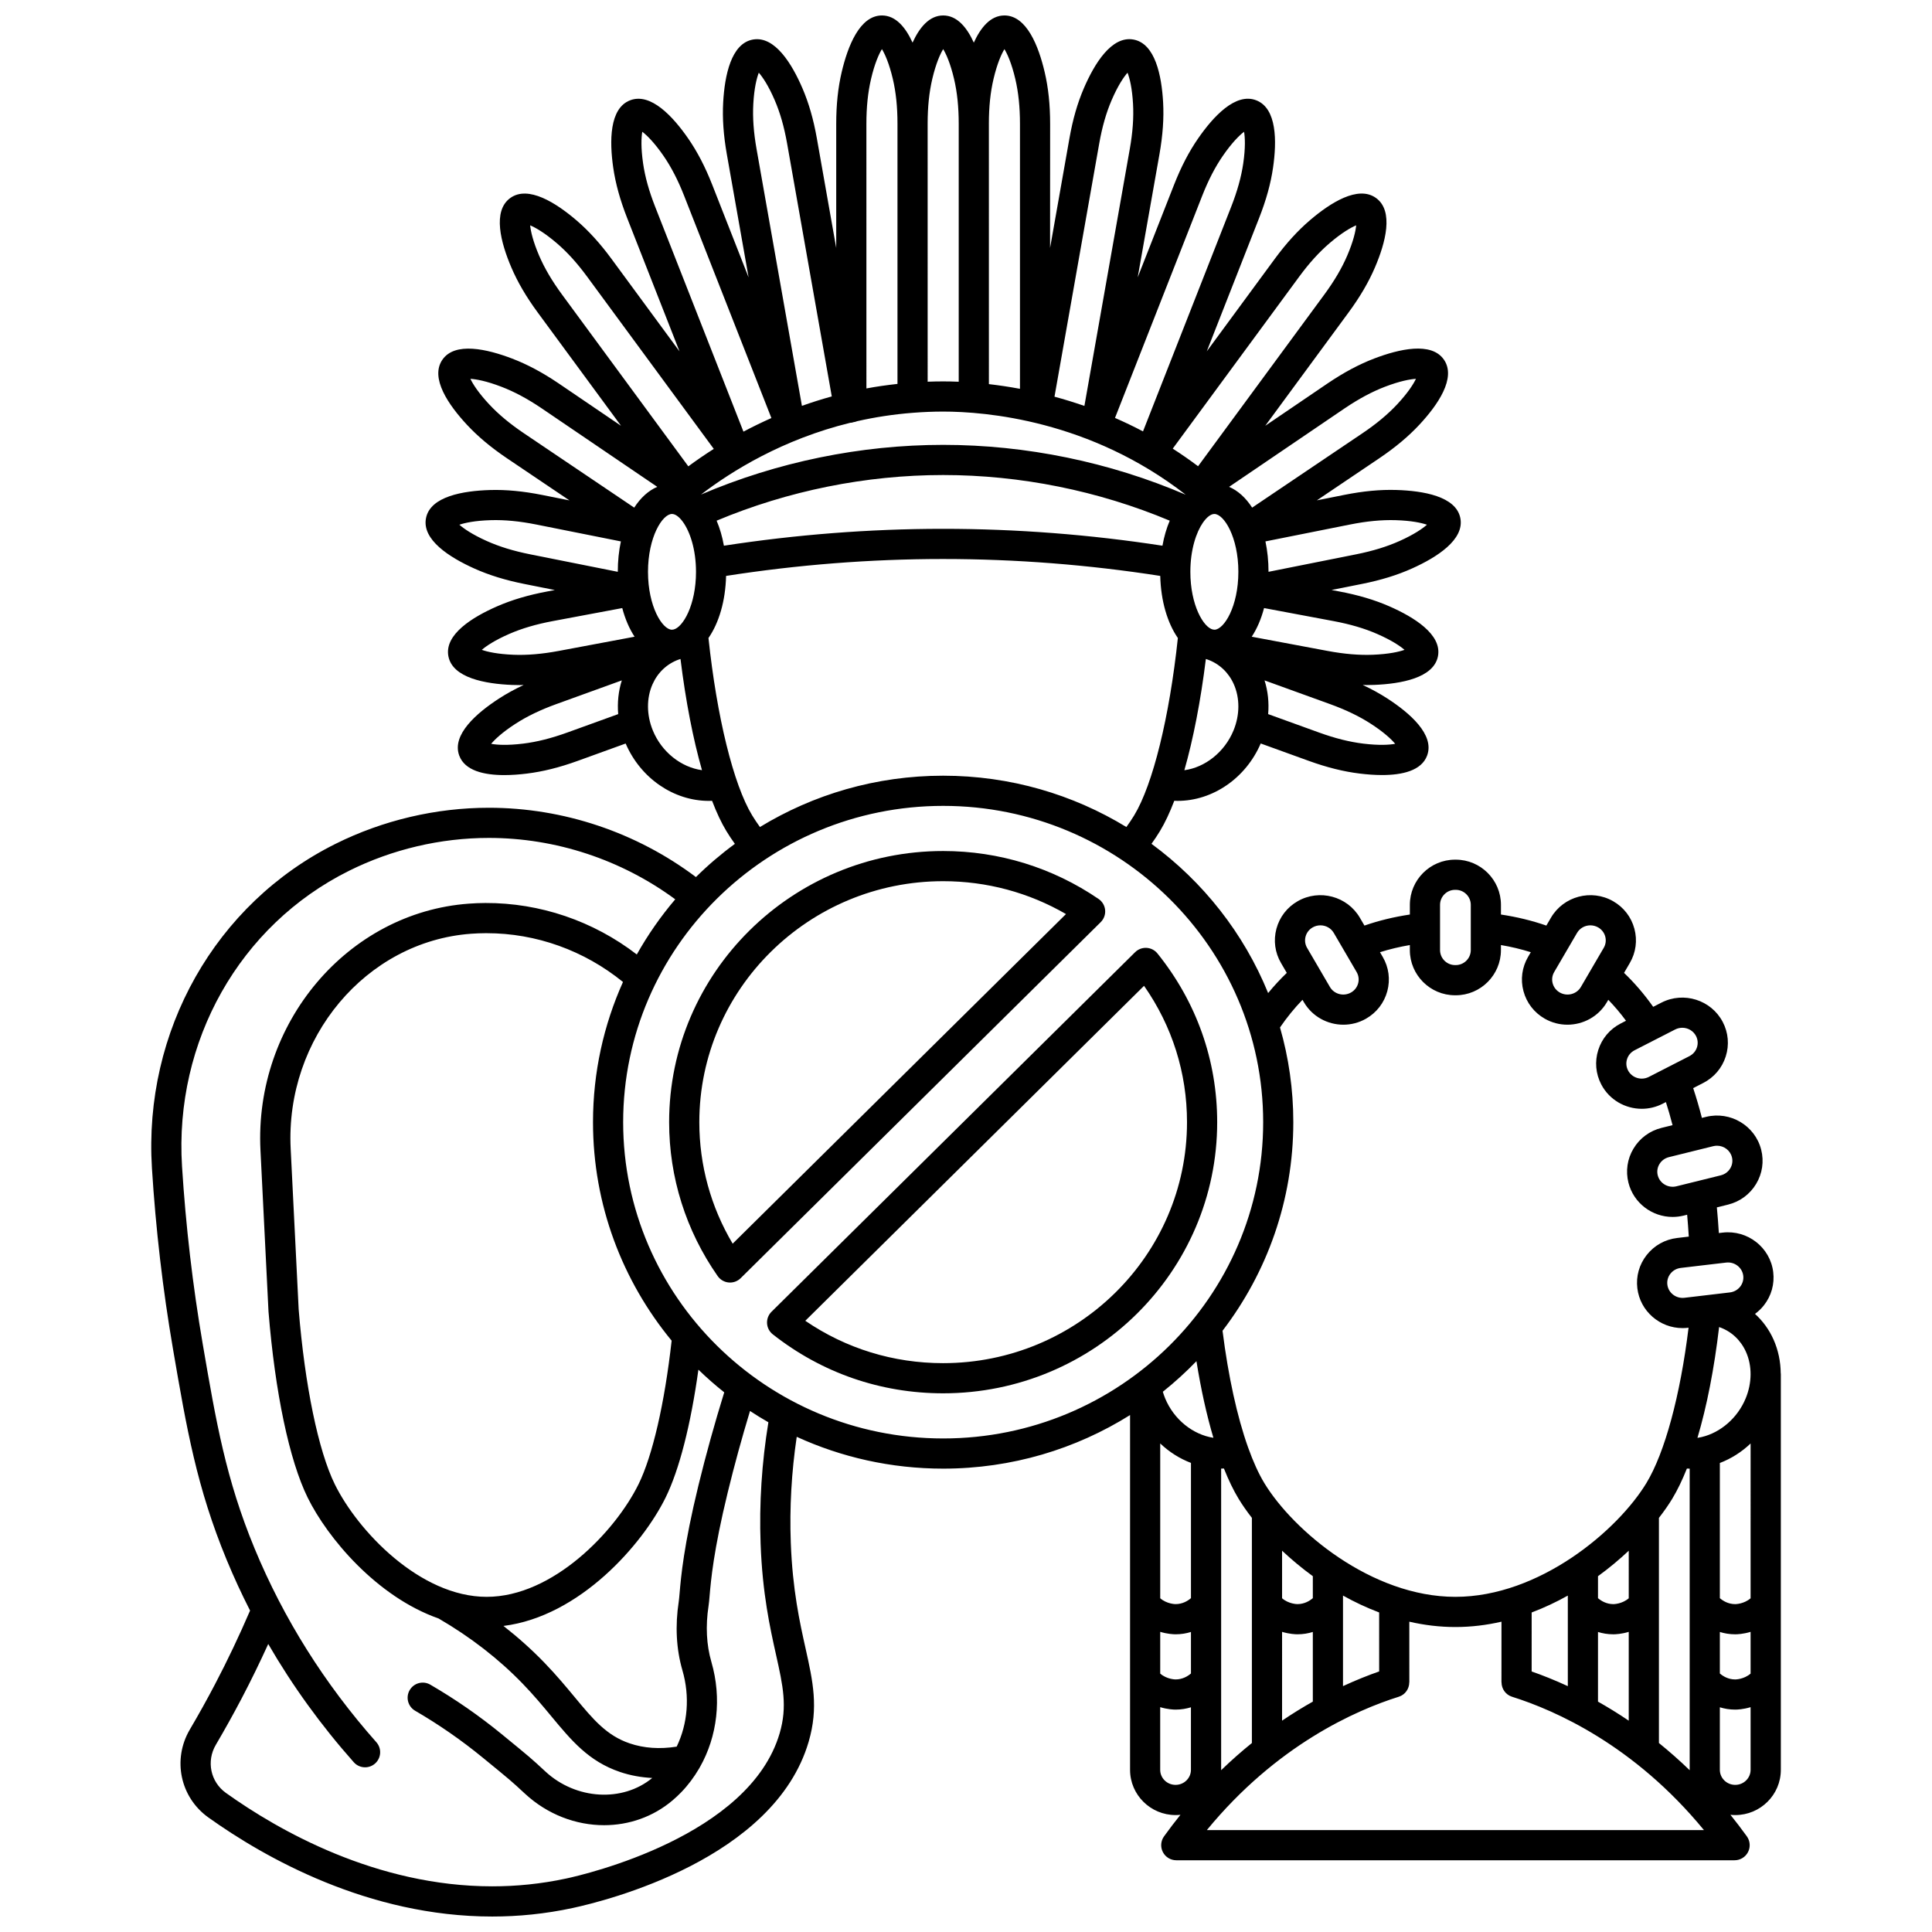
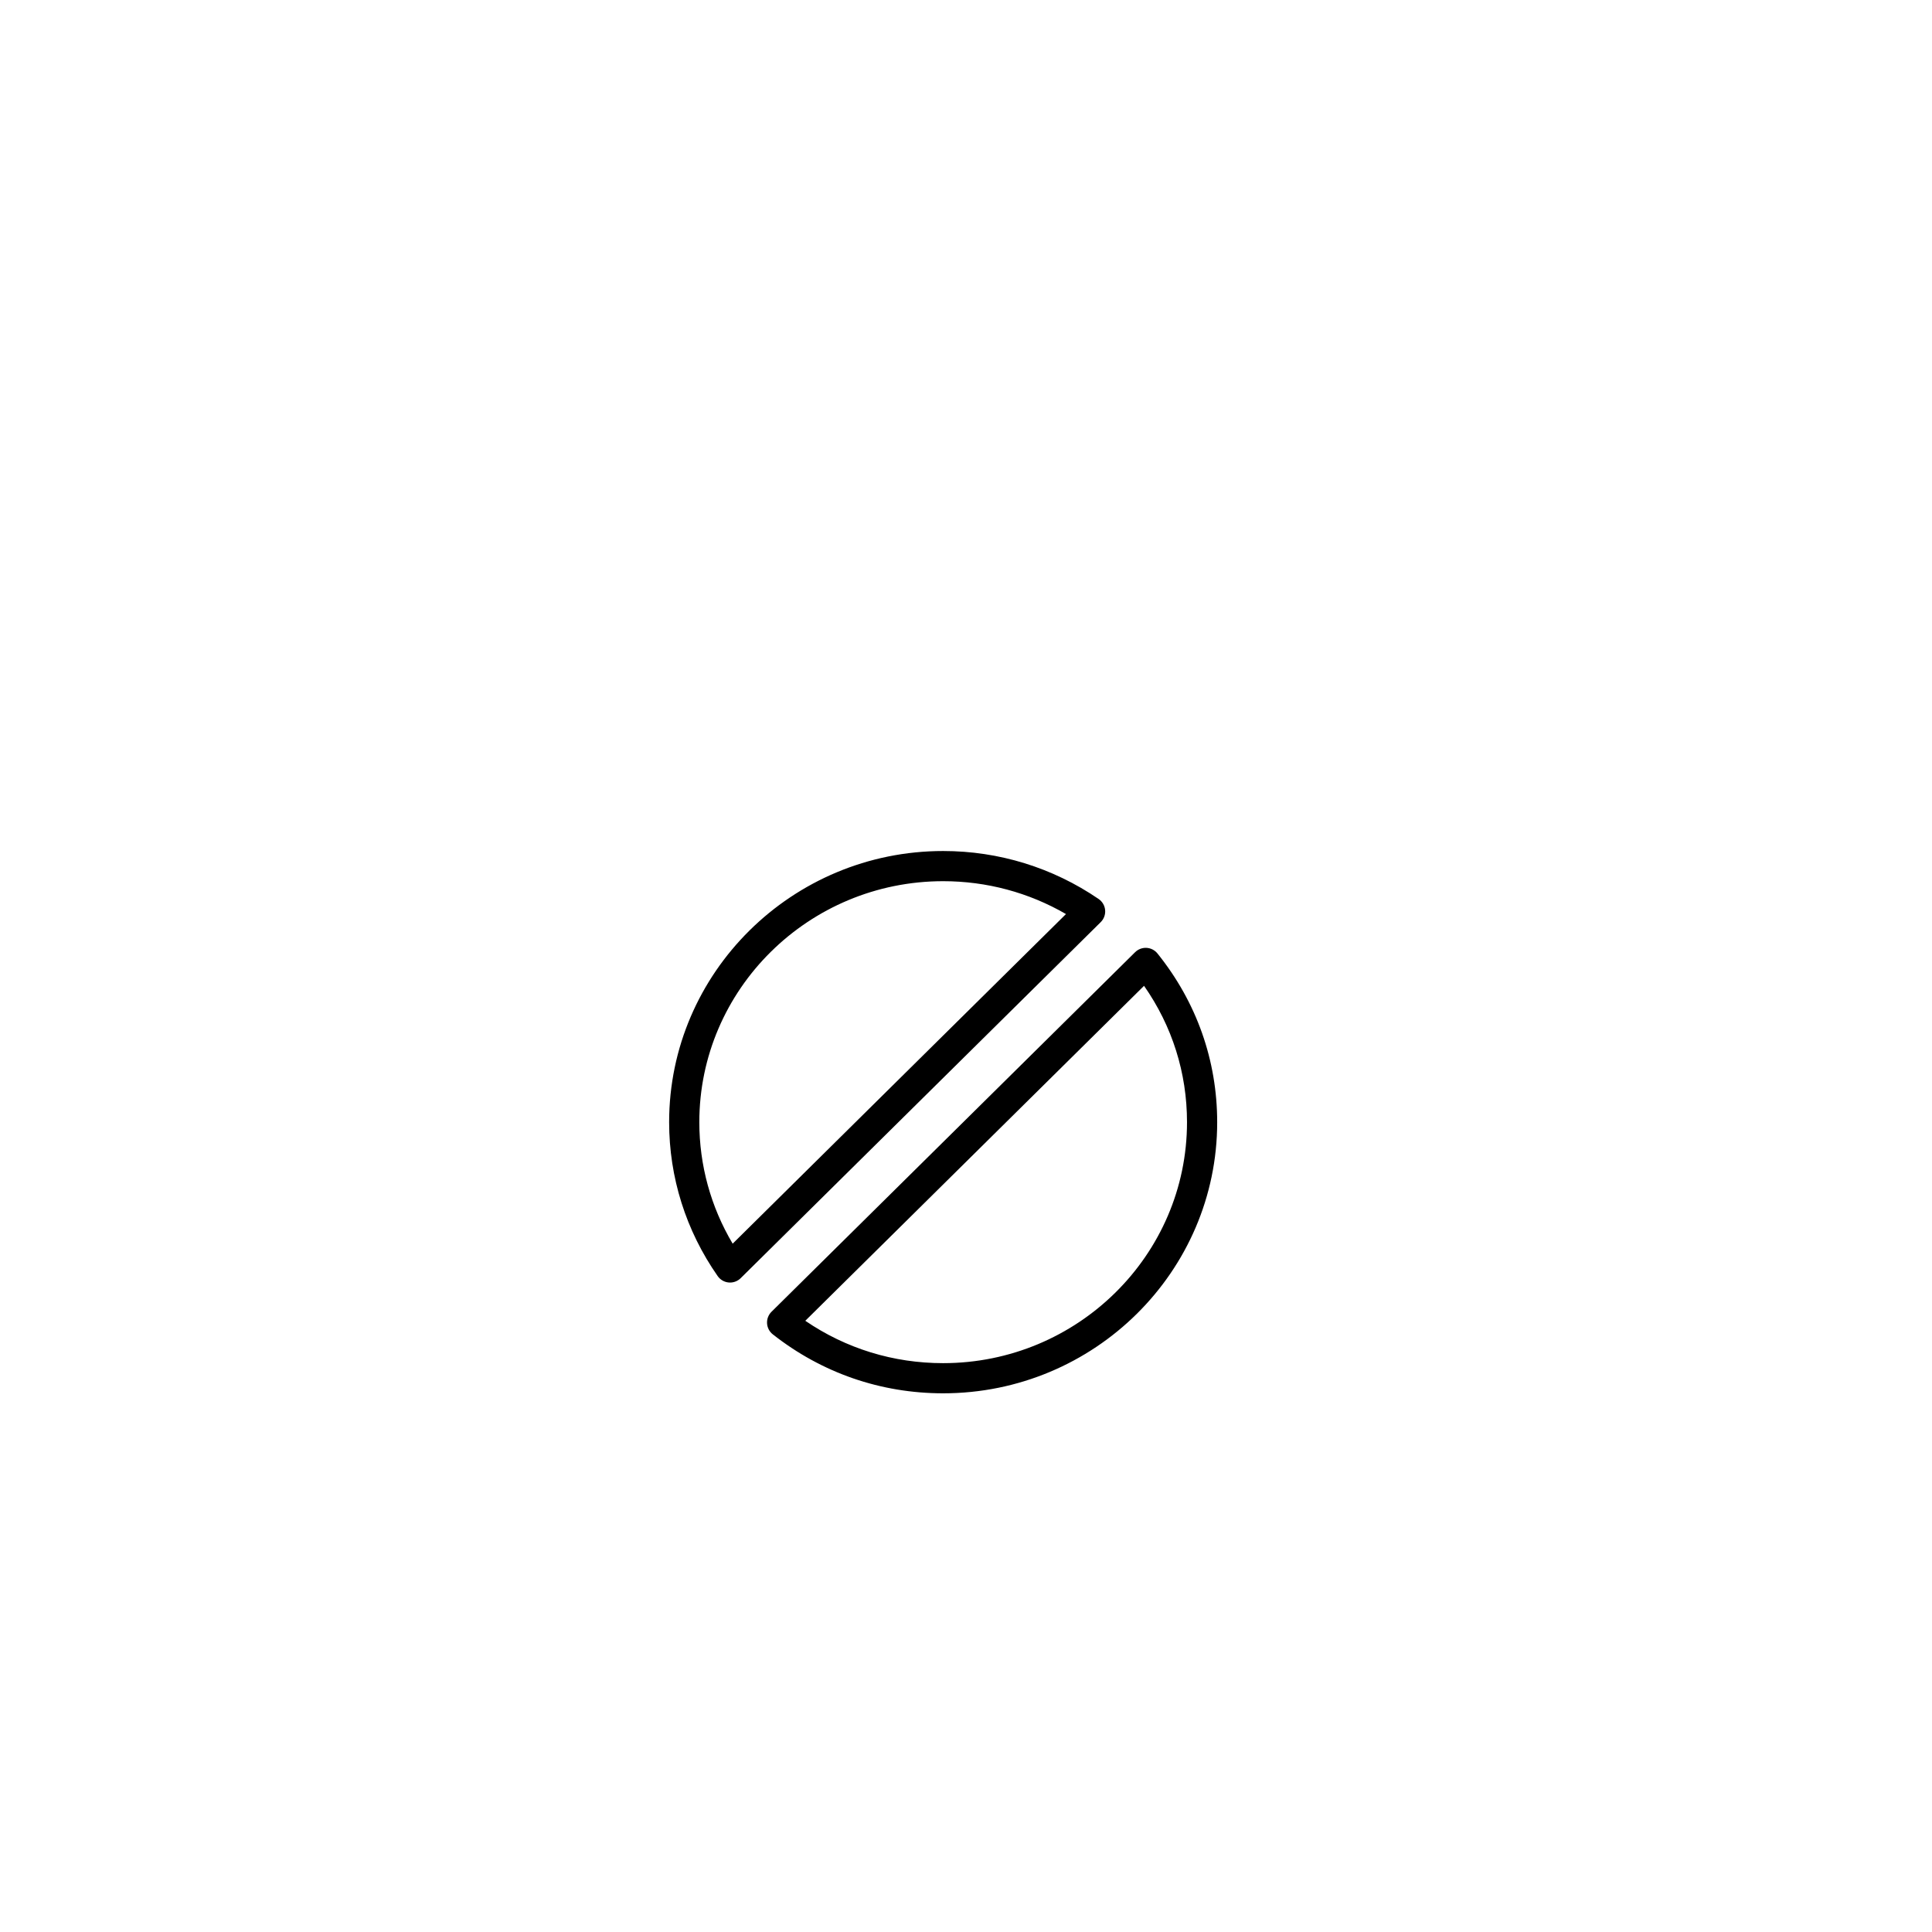
<svg xmlns="http://www.w3.org/2000/svg" width="800px" height="800px" version="1.1" viewBox="144 144 512 512">
  <defs>
    <clipPath id="a">
      <path d="m184 148.09h432v503.81h-432z" />
    </clipPath>
  </defs>
  <g clip-path="url(#a)">
-     <path d="m615.91 507.97c-0.023-3.113-0.656-6.168-1.898-8.961-1.18-2.648-2.859-4.945-4.918-6.812 0.875-0.641 1.672-1.398 2.359-2.273 1.973-2.512 2.852-5.637 2.469-8.801-0.793-6.555-6.809-11.246-13.414-10.469l-0.996 0.117c-0.145-2.328-0.316-4.59-0.527-6.801l2.961-0.734c3.148-0.777 5.793-2.731 7.453-5.496 1.645-2.742 2.117-5.953 1.336-9.047-1.617-6.398-8.18-10.305-14.629-8.707l-1.086 0.27c-0.695-2.727-1.469-5.363-2.309-7.891l2.656-1.363c2.879-1.477 5.004-3.977 5.977-7.047 0.969-3.051 0.684-6.293-0.801-9.129-3.062-5.844-10.352-8.141-16.246-5.121l-2.184 1.117c-2.344-3.316-4.926-6.324-7.723-9l1.523-2.609c1.617-2.769 2.051-5.996 1.219-9.086-0.832-3.109-2.84-5.703-5.648-7.305-5.75-3.285-13.137-1.32-16.465 4.379l-1.219 2.086c-3.789-1.316-7.812-2.297-12.031-2.926v-2.562c0-6.606-5.375-11.98-11.98-11.98h-0.18c-6.606 0-11.98 5.375-11.98 11.98v2.562c-4.219 0.629-8.246 1.609-12.035 2.926l-1.219-2.086c-3.328-5.699-10.711-7.664-16.461-4.379-2.809 1.602-4.812 4.199-5.648 7.309-0.828 3.094-0.395 6.32 1.223 9.086l1.523 2.609c-1.73 1.656-3.379 3.441-4.941 5.344-6.453-15.84-17.242-29.508-30.914-39.547 0.824-1.145 1.578-2.277 2.254-3.394 1.316-2.172 2.586-4.871 3.785-8.012 0.297 0.012 0.594 0.023 0.891 0.023 9.27 0 18.047-5.988 22.016-15.211l12.691 4.594c4.844 1.754 9.262 2.856 13.512 3.375 1.91 0.234 3.949 0.395 5.949 0.395 5.379 0 10.465-1.156 11.949-5.168 2.043-5.519-4.602-11.27-10.539-15.117-2.004-1.297-4.172-2.488-6.531-3.59 0.34 0.008 0.691 0.027 1.027 0.027 0.684 0 1.359-0.016 2.027-0.039 7.094-0.285 15.781-1.836 16.887-7.606 1.105-5.773-6.391-10.367-12.875-13.211-3.914-1.715-8.273-3.008-13.332-3.957l-2.004-0.375 8.062-1.609c5.055-1.008 9.406-2.352 13.305-4.109 6.477-2.914 13.945-7.602 12.766-13.379-1.172-5.738-9.848-7.195-16.926-7.41-4.281-0.133-8.812 0.297-13.855 1.305l-7.234 1.445 16.5-11.125c4.262-2.875 7.746-5.789 10.652-8.906 4.828-5.184 9.879-12.387 6.519-17.258-3.316-4.812-11.875-2.82-18.469-0.301-3.996 1.527-8.004 3.664-12.27 6.539l-16.609 11.285 22.07-30.016c3.035-4.129 5.324-8.035 6.996-11.941 2.781-6.492 5.086-14.957 0.273-18.418-4.754-3.418-12.129 1.316-17.48 5.887-3.246 2.773-6.293 6.121-9.324 10.238l-18.035 24.527 13.883-35.359c1.871-4.762 3.074-9.117 3.68-13.32 1.012-6.977 1.055-15.738-4.473-17.859-5.484-2.102-11.391 4.344-15.387 10.121-2.422 3.5-4.504 7.512-6.371 12.262l-9.637 24.547 5.766-32.629c0.887-5.031 1.207-9.539 0.969-13.777-0.395-7.031-2.086-15.621-7.914-16.629-5.789-0.996-10.316 6.473-13.094 12.922-1.68 3.902-2.93 8.242-3.816 13.262l-5.133 29.055 0.016-32.855c0-5.106-0.473-9.602-1.445-13.734-1.602-6.856-4.762-15.023-10.664-15.023-3.668 0-6.281 3.164-8.117 7.199-1.836-4.039-4.445-7.199-8.117-7.199-3.668 0-6.281 3.164-8.117 7.199-1.836-4.035-4.445-7.199-8.113-7.199-5.906 0-9.062 8.168-10.672 15.02-0.973 4.137-1.445 8.629-1.445 13.734v32.863l-5.133-29.055c-0.887-5.019-2.137-9.359-3.816-13.262-2.773-6.445-7.309-13.918-13.094-12.922-5.828 1.008-7.519 9.598-7.914 16.629-0.238 4.238 0.078 8.746 0.969 13.777l5.766 32.629-9.637-24.547c-1.867-4.75-3.949-8.762-6.371-12.262-3.996-5.777-9.91-12.223-15.387-10.121-5.527 2.121-5.484 10.883-4.477 17.859 0.609 4.203 1.812 8.559 3.68 13.32l13.883 35.359-18.035-24.527c-3.027-4.117-6.078-7.469-9.32-10.238-5.352-4.57-12.727-9.301-17.48-5.887-4.809 3.457-2.508 11.922 0.273 18.418 1.672 3.91 3.961 7.816 6.996 11.941l22.07 30.016-16.613-11.289c-4.25-2.867-8.262-5-12.258-6.527-6.594-2.519-15.152-4.512-18.469 0.301-3.359 4.871 1.691 12.074 6.519 17.258 2.902 3.117 6.387 6.031 10.652 8.906l16.5 11.125-7.234-1.445c-5.043-1.004-9.578-1.434-13.855-1.305-7.074 0.215-15.754 1.672-16.922 7.41-1.18 5.773 6.293 10.461 12.766 13.379 3.898 1.754 8.25 3.102 13.305 4.109l8.066 1.609-2.004 0.375c-5.059 0.949-9.418 2.242-13.332 3.957-6.484 2.84-13.98 7.438-12.875 13.211 1.105 5.769 9.793 7.316 16.891 7.606 0.668 0.027 1.344 0.039 2.027 0.039 0.336 0 0.688-0.02 1.027-0.027-2.359 1.105-4.531 2.293-6.531 3.59-5.938 3.848-12.582 9.598-10.539 15.117 1.484 4.012 6.574 5.168 11.949 5.168 2 0 4.039-0.16 5.949-0.395 4.25-0.52 8.672-1.621 13.512-3.375l12.691-4.594c3.969 9.215 12.734 15.203 22.059 15.203 0.281 0 0.562-0.012 0.844-0.023 1.199 3.141 2.469 5.844 3.789 8.016 0.676 1.117 1.43 2.25 2.254 3.394-3.656 2.684-7.106 5.625-10.32 8.801-15.789-11.863-35.133-18.367-54.875-18.367-14.031 0-28.086 3.309-40.648 9.566-31.824 15.855-50.918 49.602-48.641 85.973 1.008 16.078 2.879 32.172 5.566 47.828 3.664 21.344 6.309 36.766 14.246 55.969 1.883 4.555 3.953 9.027 6.191 13.422-2.844 6.609-5.961 13.18-9.301 19.543-2.113 4.031-4.356 8.059-6.66 11.973-4.676 7.949-2.559 17.977 4.93 23.32 14.867 10.613 42.348 26.242 75.191 26.242 6.906 0 14.047-0.691 21.359-2.266 8.844-1.902 53.418-12.973 62.516-44.062 2.66-9.09 1.121-16.004-0.828-24.754-1.535-6.887-3.441-15.461-3.91-27.984-0.348-9.301 0.191-18.719 1.574-28.062 11.816 5.406 24.965 8.43 38.816 8.43 18.195 0 35.184-5.211 49.52-14.199v94.027c0 6.606 5.414 11.98 12.07 11.98 0.434 0 0.863-0.023 1.285-0.07-1.469 1.824-2.922 3.723-4.352 5.711-0.875 1.219-1 2.824-0.312 4.16 0.684 1.336 2.059 2.176 3.559 2.176h147.96c1.5 0 2.875-0.84 3.559-2.176 0.684-1.336 0.562-2.941-0.312-4.16-1.43-1.988-2.887-3.883-4.352-5.711 0.422 0.047 0.852 0.07 1.285 0.07 6.656 0 12.07-5.375 12.07-11.98v-104.92c-0.004-0.051-0.016-0.094-0.016-0.141zm-66.004 63.355c3.336-1.262 6.543-2.773 9.582-4.477v24c-3.519-1.629-6.754-2.902-9.586-3.891zm25.727-3.762c-1.766 1.523-3.969 1.547-4.074 1.547-1.871 0-3.262-0.883-4.074-1.578v-5.824c2.957-2.152 5.688-4.438 8.148-6.75zm-8.148 8.93c1.215 0.375 2.57 0.617 4.074 0.617 0.543 0 2.129-0.062 4.074-0.648v23.535c-2.785-1.887-5.516-3.562-8.148-5.047zm16.148-30.242c1.375-1.766 2.559-3.469 3.523-5.059 1.371-2.262 2.668-4.961 3.887-8.008 0.246 0.008 0.492 0.02 0.738 0.02v79.824c0 0.031 0.004 0.066 0.004 0.098-2.719-2.625-5.445-5.019-8.152-7.207zm24.293 21.312c-1.766 1.523-3.969 1.547-4.074 1.547-1.871 0-3.262-0.883-4.074-1.578v-35.828c2.988-1.141 5.766-2.894 8.148-5.168zm-1.289-53.016c-2.156 5.254-6.684 9.09-11.629 10.273-0.027 0.004-0.055 0.012-0.082 0.02-0.359 0.082-0.723 0.156-1.086 0.211 2.473-8.309 4.445-18.305 5.738-29.363 0.055 0.02 0.117 0.035 0.172 0.055 3.102 1.105 5.57 3.422 6.953 6.523 1.648 3.688 1.621 8.164-0.066 12.281zm-6.859 61.945c1.215 0.375 2.57 0.617 4.074 0.617 0.543 0 2.129-0.062 4.074-0.648v11.062c-1.766 1.523-3.969 1.547-4.074 1.547-1.871 0-3.262-0.883-4.074-1.578zm1.668-97.895c2.234-0.266 4.269 1.301 4.535 3.488 0.125 1.039-0.164 2.066-0.816 2.894-0.672 0.855-1.645 1.398-2.742 1.527l-6.731 0.797c-0.055 0.004-0.109 0.012-0.164 0.02l-5.129 0.605c-2.238 0.262-4.269-1.301-4.535-3.488-0.125-1.039 0.164-2.066 0.816-2.898 0.672-0.855 1.645-1.398 2.742-1.527l6.793-0.805zm-3.422-30.848c0.336-0.082 0.672-0.121 1-0.121 1.828 0 3.492 1.211 3.953 3.027 0.258 1.016 0.102 2.07-0.441 2.973-0.559 0.926-1.449 1.582-2.516 1.848l-11.746 2.906c-2.188 0.543-4.41-0.762-4.953-2.906-0.258-1.016-0.102-2.07 0.441-2.973 0.559-0.926 1.449-1.582 2.516-1.848zm-8.199-31.379c1.48 0 2.906 0.789 3.629 2.168 0.488 0.934 0.582 1.996 0.266 2.996-0.324 1.02-1.035 1.852-2 2.348l-10.754 5.508c-2.008 1.027-4.484 0.262-5.516-1.715-0.488-0.934-0.582-1.996-0.266-2.996 0.324-1.02 1.035-1.852 2-2.348l10.754-5.508c0.605-0.305 1.25-0.453 1.887-0.453zm-24.359-27.145c0.699 0 1.406 0.176 2.055 0.543 0.941 0.539 1.613 1.402 1.887 2.434 0.273 1.016 0.129 2.074-0.402 2.984l-6.055 10.371c-1.125 1.926-3.633 2.582-5.594 1.465-0.941-0.539-1.609-1.402-1.887-2.43-0.273-1.016-0.129-2.074 0.402-2.984l6.055-10.371c0.754-1.293 2.129-2.012 3.539-2.012zm-39.84-5.426c0-2.195 1.789-3.984 3.984-3.984h0.18c2.195 0 3.984 1.789 3.984 3.984v11.973c0 2.195-1.789 3.984-3.984 3.984h-0.18c-2.195 0-3.984-1.789-3.984-3.984zm-35.637 8.402c0.277-1.031 0.945-1.895 1.887-2.434 0.648-0.371 1.355-0.543 2.051-0.543 1.414 0 2.785 0.723 3.539 2.012l6.055 10.371c0.531 0.91 0.676 1.973 0.402 2.984-0.277 1.031-0.945 1.895-1.887 2.43-1.961 1.117-4.469 0.461-5.594-1.465l-6.055-10.371c-0.527-0.91-0.668-1.969-0.398-2.984zm-0.816 16.758 0.367 0.629c2.234 3.828 6.297 5.969 10.469 5.969 2.039 0 4.106-0.512 5.996-1.59 2.809-1.602 4.812-4.199 5.648-7.305 0.828-3.094 0.395-6.32-1.223-9.086l-0.719-1.23c2.523-0.793 5.164-1.43 7.914-1.895v1.328c0 6.606 5.375 11.98 11.98 11.98h0.18c6.606 0 11.98-5.375 11.98-11.98v-1.328c2.75 0.461 5.391 1.098 7.914 1.895l-0.719 1.23c-1.617 2.769-2.051 5.996-1.223 9.086 0.832 3.109 2.84 5.703 5.648 7.305 1.891 1.078 3.953 1.59 5.996 1.59 4.172 0 8.234-2.144 10.469-5.969l0.367-0.629c1.656 1.711 3.227 3.559 4.695 5.551l-1.379 0.707c-2.879 1.477-5.004 3.977-5.977 7.047-0.969 3.051-0.684 6.293 0.801 9.129 2.144 4.098 6.371 6.449 10.734 6.449 1.859 0 3.75-0.43 5.512-1.332l0.879-0.449c0.629 1.977 1.223 4.008 1.762 6.117l-2.898 0.715c-3.148 0.777-5.793 2.731-7.453 5.496-1.645 2.738-2.117 5.953-1.336 9.047 1.375 5.43 6.309 9.066 11.711 9.066 0.961 0 1.941-0.117 2.914-0.355l0.93-0.23c0.168 1.891 0.316 3.812 0.434 5.797l-3.074 0.363c-3.223 0.379-6.094 1.988-8.09 4.527-1.973 2.512-2.852 5.637-2.469 8.801 0.734 6.074 5.957 10.555 11.977 10.555 0.477 0 0.957-0.027 1.438-0.086l0.16-0.02c-2.195 17.941-6.285 33.117-11.184 41.188-7.594 12.516-28.316 30.137-50.617 30.137-22.301 0-43.027-17.625-50.621-30.137-1.52-2.504-2.957-5.676-4.285-9.391-0.012-0.035-0.027-0.07-0.039-0.105-2.883-8.09-5.231-18.77-6.758-30.879 11.766-15.391 18.758-34.543 18.758-55.281 0-8.699-1.23-17.121-3.527-25.102 1.832-2.672 3.82-5.117 5.957-7.324zm20.32 177.99c-2.832 0.988-6.066 2.262-9.586 3.891v-24c3.039 1.703 6.242 3.215 9.582 4.477zm-48.422-82.227c1.195 7.469 2.715 14.332 4.492 20.309-5.41-0.828-10.48-4.836-12.801-10.488-0.23-0.562-0.43-1.137-0.598-1.711 3.141-2.512 6.121-5.219 8.906-8.109zm-1.453 26.965v35.84c-0.812 0.699-2.207 1.578-4.074 1.578-0.109 0-2.312-0.023-4.074-1.547v-41.031c2.379 2.269 5.156 4.023 8.148 5.16zm-8.148 44.77c1.945 0.582 3.531 0.648 4.074 0.648 1.504 0 2.859-0.242 4.074-0.617v11c-0.812 0.699-2.207 1.578-4.074 1.578-0.109 0-2.312-0.023-4.074-1.547zm16.145 36.566v-79.832c0.246 0 0.492-0.012 0.738-0.02 1.223 3.07 2.523 5.766 3.887 8.016 0.965 1.59 2.148 3.293 3.523 5.059v59.672c-2.711 2.184-5.438 4.582-8.152 7.207 0-0.035 0.004-0.066 0.004-0.102zm24.297-45.496c-0.812 0.699-2.207 1.578-4.074 1.578-0.109 0-2.309-0.023-4.074-1.547v-12.605c2.465 2.312 5.191 4.598 8.148 6.75zm-8.148 8.93c1.945 0.582 3.531 0.648 4.074 0.648 1.504 0 2.859-0.242 4.074-0.617v18.457c-2.637 1.484-5.363 3.16-8.148 5.047zm-25.898-228.34c2.359-8.25 4.324-18.34 5.699-29.477 0.148 0.047 0.297 0.086 0.445 0.141 3.102 1.105 5.57 3.422 6.953 6.523 1.645 3.691 1.621 8.164-0.07 12.281-2.363 5.746-7.555 9.793-13.027 10.531zm-63.922-63.973h-0.227c-19.324 0.012-38.766 1.531-57.875 4.473-0.43-2.418-1.086-4.644-1.93-6.633 18.887-7.922 39.547-12.098 60.039-12.098 20.492 0 41.156 4.176 60.039 12.098-0.844 1.988-1.5 4.215-1.93 6.633-19.188-2.957-38.711-4.473-58.117-4.473zm-78.219 11.402c0-9.223 3.828-15.34 6.359-15.34 0.867 0 1.883 0.73 2.848 2.043 0.012 0.016 0.02 0.027 0.031 0.043 1.844 2.531 3.484 7.223 3.484 13.258 0 8.793-3.477 14.754-5.996 15.289-0.094 0.012-0.184 0.008-0.273 0.023l-0.129 0.023c-2.539-0.066-6.324-6.164-6.324-15.34zm53.613-39.508c0.129-0.012 0.254-0.008 0.383-0.027 0.164-0.027 0.316-0.086 0.473-0.133 0.34-0.051 0.668-0.129 0.977-0.262 4.602-1.039 9.484-1.809 14.633-2.211 0.012 0 0.02 0.004 0.031 0.004 0.086 0 0.168-0.02 0.254-0.027 2.559-0.195 5.176-0.309 7.863-0.309 11.195 0 38.859 2.246 64.281 22.035-20.168-8.648-42.316-13.215-64.281-13.215-21.926 0-44.031 4.551-64.176 13.168 8.102-6.211 21.602-14.621 39.562-19.023zm102.84 39.508c0 9.176-3.789 15.273-6.32 15.336l-0.129-0.023c-0.09-0.016-0.18-0.012-0.273-0.023-2.519-0.535-6-6.492-6-15.289 0-5.883 1.559-10.492 3.344-13.066 0.027-0.035 0.055-0.07 0.078-0.105 0.992-1.391 2.043-2.168 2.938-2.168 2.535 0 6.363 6.117 6.363 15.34zm41.559 45.574c-1.543 0.281-4.269 0.457-8.469-0.055-3.644-0.445-7.492-1.41-11.758-2.957l-13.438-4.863c0.262-3.051-0.055-6.09-0.957-8.934l17.32 6.269c4.254 1.539 7.812 3.254 10.875 5.242 3.484 2.254 5.434 4.106 6.426 5.297zm-4.746-29.105c3.812 1.668 6.043 3.184 7.219 4.199-1.477 0.523-4.137 1.129-8.348 1.301-3.672 0.148-7.625-0.188-12.09-1.023l-20.051-3.758c1.387-2.106 2.5-4.676 3.266-7.59l18.402 3.449c4.457 0.836 8.25 1.953 11.602 3.422zm-7.203-29.016c4.441-0.887 8.375-1.258 12.047-1.152 4.188 0.125 6.844 0.703 8.32 1.207-1.168 1.031-3.394 2.578-7.207 4.293-3.34 1.504-7.129 2.668-11.586 3.559l-23.191 4.629c0-2.859-0.289-5.566-0.816-8.059zm-1.379-30.824c3.742-2.519 7.223-4.383 10.641-5.691 3.953-1.508 6.637-1.996 8.191-2.09-0.664 1.395-2.106 3.672-4.949 6.727-2.484 2.668-5.516 5.195-9.27 7.723l-29.191 19.68c-1.672-2.594-3.754-4.5-6.109-5.504zm-12.109-34.855c2.66-3.617 5.301-6.527 8.074-8.898 3.231-2.758 5.602-4.109 7.027-4.707-0.145 1.527-0.719 4.16-2.367 8.012-1.43 3.34-3.422 6.727-6.09 10.352l-33.441 45.477c-2.231-1.668-4.469-3.231-6.715-4.664zm-25.699-21.441c1.637-4.168 3.438-7.648 5.504-10.637 2.418-3.492 4.363-5.394 5.586-6.328 0.258 1.508 0.391 4.207-0.215 8.375-0.52 3.586-1.57 7.359-3.211 11.543l-23.355 59.488c-2.492-1.316-4.969-2.496-7.422-3.566zm-27.297-13.836c0.777-4.406 1.852-8.164 3.285-11.492 1.676-3.894 3.207-6.133 4.219-7.285 0.555 1.426 1.223 4.051 1.457 8.277 0.203 3.617-0.078 7.523-0.859 11.938l-12.027 68.094c-2.707-0.941-5.356-1.754-7.926-2.449zm-29.242-5.269c0-4.469 0.406-8.355 1.238-11.875 0.973-4.113 2.09-6.578 2.883-7.879 0.793 1.309 1.914 3.785 2.887 7.922 0.828 3.527 1.23 7.426 1.23 11.906v70.191c-2.93-0.547-5.688-0.949-8.234-1.242l-0.004-68.953zm-14.992-11.879c0.973-4.113 2.09-6.578 2.883-7.879 0.793 1.309 1.914 3.785 2.887 7.922 0.828 3.527 1.23 7.426 1.23 11.906v68.32c-1.535-0.062-2.914-0.09-4.117-0.09-1.391 0-2.758 0.031-4.117 0.082l-0.004-68.383c0-4.469 0.406-8.355 1.238-11.879zm-16.238 0.039c0.969-4.137 2.09-6.613 2.887-7.922 0.793 1.305 1.91 3.769 2.883 7.879 0.832 3.523 1.238 7.406 1.238 11.875v68.973c-2.82 0.309-5.574 0.703-8.234 1.199l-0.004-70.094c0-4.484 0.402-8.379 1.23-11.91zm-31.199 6.609c0.234-4.227 0.906-6.852 1.457-8.277 1.008 1.148 2.543 3.391 4.219 7.285 1.434 3.328 2.508 7.086 3.285 11.492l11.836 67.012c-2.746 0.754-5.379 1.598-7.914 2.5l-12.023-68.074c-0.781-4.418-1.059-8.32-0.859-11.938zm-29.207 15.746c-0.605-4.168-0.473-6.867-0.215-8.375 1.219 0.934 3.168 2.836 5.586 6.328 2.066 2.988 3.867 6.465 5.504 10.637l23.129 58.906c-2.613 1.16-5.082 2.371-7.406 3.606l-23.383-59.562c-1.645-4.18-2.695-7.953-3.215-11.539zm-27.559 24.441c-1.648-3.852-2.223-6.484-2.367-8.012 1.426 0.602 3.797 1.949 7.027 4.707 2.773 2.367 5.414 5.277 8.074 8.898l33.559 45.641c-2.504 1.59-4.754 3.148-6.746 4.621l-33.457-45.504c-2.668-3.629-4.66-7.016-6.09-10.352zm-13.258 39.391c-2.844-3.055-4.285-5.332-4.949-6.727 1.555 0.094 4.242 0.578 8.191 2.09 3.422 1.309 6.902 3.168 10.633 5.684l30.699 20.852c-2.356 1.004-4.438 2.914-6.109 5.508l-29.191-19.68c-3.758-2.531-6.793-5.059-9.273-7.727zm-0.664 36.227c-3.812-1.715-6.039-3.262-7.207-4.293 1.477-0.504 4.133-1.082 8.32-1.207 3.668-0.109 7.609 0.266 12.047 1.152l22.434 4.477c-0.531 2.488-0.816 5.195-0.816 8.059l-23.191-4.629c-4.453-0.887-8.242-2.051-11.586-3.559zm7.09 30.168c-4.211-0.172-6.867-0.777-8.348-1.301 1.176-1.016 3.41-2.527 7.219-4.199 3.352-1.469 7.144-2.586 11.598-3.422l18.402-3.449c0.766 2.914 1.879 5.484 3.266 7.59l-20.051 3.758c-4.461 0.836-8.414 1.172-12.086 1.023zm14.352 20.594c-4.269 1.543-8.113 2.512-11.758 2.957-4.199 0.512-6.926 0.336-8.469 0.055 0.992-1.191 2.945-3.039 6.43-5.301 3.062-1.988 6.621-3.703 10.875-5.242l17.32-6.269c-0.898 2.844-1.215 5.883-0.957 8.934zm22.625-0.523c-1.688-4.117-1.715-8.594-0.07-12.285 1.383-3.102 3.852-5.418 6.957-6.523 0.145-0.051 0.293-0.094 0.441-0.141 1.375 11.133 3.336 21.215 5.695 29.465-5.5-0.754-10.672-4.785-13.023-10.516zm26.32 22.496c-4.961-8.176-9.363-26.09-11.578-47 2.762-3.996 4.5-9.781 4.668-16.461 18.91-2.949 38.164-4.469 57.297-4.481h0.223c19.211 0 38.547 1.52 57.535 4.481 0.168 6.68 1.906 12.465 4.668 16.461-2.215 20.906-6.617 38.824-11.578 47-0.609 1.008-1.305 2.039-2.066 3.086-14.133-8.621-30.766-13.602-48.555-13.602-17.789 0-34.418 4.981-48.555 13.602-0.754-1.047-1.449-2.078-2.059-3.086zm2.238 193.05c0.492 13.254 2.488 22.219 4.094 29.426 1.832 8.223 3.039 13.652 0.957 20.77-7.988 27.305-51.578 37.426-56.523 38.488-6.723 1.449-13.293 2.082-19.664 2.082-30.672-0.004-56.547-14.75-70.555-24.75-4.09-2.918-5.242-8.402-2.68-12.754 2.367-4.027 4.672-8.172 6.848-12.312 2.473-4.715 4.82-9.539 7.039-14.406 6.414 11.07 13.992 21.555 22.672 31.336 0.789 0.891 1.891 1.344 2.992 1.344 0.945 0 1.891-0.332 2.652-1.008 1.652-1.465 1.801-3.992 0.336-5.644-13.723-15.469-24.582-32.746-32.277-51.359-7.598-18.379-10.18-33.43-13.754-54.27-2.637-15.379-4.477-31.18-5.469-46.977-2.078-33.152 15.281-63.895 44.227-78.312 11.457-5.707 24.281-8.727 37.082-8.727 17.734 0 35.117 5.758 49.398 16.27-3.848 4.523-7.266 9.414-10.188 14.617-11.547-8.887-25.664-13.695-40.141-13.641-1.445 0.008-2.914 0.062-4.371 0.172-32.125 2.344-56.898 31.66-55.219 65.348l2.125 42.656c0.004 0.039 0.004 0.082 0.008 0.125 1.738 21.449 5.519 39.41 10.375 49.277 5.234 10.637 18.266 26.262 34.699 32.035 8.438 4.906 15.922 10.703 22.246 17.238 2.988 3.09 5.363 5.949 7.656 8.715 5.301 6.387 9.875 11.902 18.148 14.711 2.734 0.93 5.602 1.449 8.566 1.602-7.859 6.492-20.227 5.777-28.312-1.715-3.824-3.543-3.934-3.637-11.605-9.914-5.957-4.875-12.32-9.281-18.902-13.102-1.91-1.109-4.356-0.457-5.465 1.453s-0.457 4.356 1.453 5.465c6.219 3.609 12.223 7.769 17.855 12.375 7.555 6.18 7.555 6.18 11.25 9.602 5.981 5.539 13.535 8.348 20.961 8.348 6.551 0 13.004-2.188 18.188-6.609 0.789-0.672 1.559-1.398 2.289-2.148 1.828-1.895 3.387-4 4.703-6.246 0.074-0.109 0.137-0.23 0.199-0.348 4.644-8.172 5.859-18.273 3.059-27.922-1.309-4.512-1.562-9.5-0.75-14.824 0.113-0.738 0.188-1.609 0.281-2.711 0.359-4.156 1.027-11.887 4.809-27.406 1.746-7.168 3.731-14.395 5.898-21.555 1.59 1.043 3.215 2.047 4.871 2.992-1.754 10.719-2.457 21.535-2.062 32.215zm-16.465-15.535c-3.926 16.109-4.629 24.242-5.004 28.609-0.082 0.957-0.148 1.715-0.223 2.191-0.988 6.481-0.664 12.625 0.973 18.262 2.019 6.957 1.395 14.184-1.523 20.215-4.484 0.711-8.668 0.426-12.457-0.863-6.133-2.082-9.672-6.348-14.566-12.246-2.277-2.746-4.863-5.859-8.062-9.168-3.324-3.438-6.945-6.676-10.82-9.707 20.258-2.527 36.883-21.645 42.965-34.008 3.629-7.375 6.668-19.277 8.699-33.906 2.18 2.109 4.465 4.117 6.844 6.008-2.527 8.16-4.828 16.426-6.824 24.613zm-15.895-0.246c-6.098 12.387-22.613 29.828-40.242 29.828-17.633 0-34.148-17.445-40.242-29.828-4.359-8.855-7.938-26.172-9.574-46.328l-2.121-42.594c-1.465-29.387 19.984-54.945 47.812-56.977 1.273-0.094 2.562-0.145 3.828-0.148h0.297c13.109 0 25.848 4.578 36.129 12.93-5.102 11.367-7.945 23.938-7.945 37.152 0 21.938 7.82 42.098 20.84 57.906-1.863 16.633-5.062 30.5-8.781 38.059zm-4.066-95.965c0-46.219 38.043-83.82 84.805-83.82 46.762 0 84.805 37.602 84.805 83.82s-38.043 83.82-84.805 83.82c-46.762-0.004-84.805-37.605-84.805-83.82zm142.32 171.64v-16.609c1.945 0.582 3.531 0.648 4.074 0.648 1.504 0 2.859-0.242 4.074-0.617v16.578c0 2.195-1.828 3.984-4.074 3.984-2.246 0-4.074-1.785-4.074-3.984zm12.367 15.961c18.496-22.52 39.453-31.75 50.855-35.332 1.707-0.535 2.781-2.113 2.781-3.816h0.02l-0.004-16.074c3.941 0.906 8.027 1.414 12.211 1.414 4.184 0 8.27-0.508 12.211-1.414l-0.004 16.074h0.02c0 1.699 1.074 3.281 2.781 3.816 11.402 3.582 32.359 12.812 50.855 35.332zm140.02-11.977c-2.246 0-4.074-1.789-4.074-3.984v-16.578c1.215 0.375 2.57 0.617 4.074 0.617 0.543 0 2.129-0.062 4.074-0.648v16.609c0 2.199-1.828 3.984-4.074 3.984z" />
-   </g>
+     </g>
  <path d="m436.87 385.18c-0.109-1.188-0.742-2.269-1.727-2.941-12.172-8.316-26.414-12.711-41.195-12.711-40.043 0-72.621 32.234-72.621 71.855 0 14.641 4.449 28.746 12.867 40.797 0.676 0.965 1.742 1.586 2.914 1.691 0.121 0.012 0.242 0.016 0.363 0.016 1.047 0 2.059-0.41 2.812-1.156l95.414-94.352c0.852-0.836 1.281-2.012 1.172-3.199zm-98.707 88.406c-5.797-9.762-8.836-20.801-8.836-32.203 0-35.211 28.988-63.859 64.621-63.859 11.523 0 22.68 2.996 32.547 8.711z" />
  <path d="m450.74 396.68c-0.707-0.879-1.758-1.422-2.887-1.484-1.141-0.066-2.234 0.355-3.039 1.148l-96.355 95.285c-0.816 0.809-1.246 1.926-1.18 3.07s0.617 2.207 1.52 2.914c12.988 10.227 28.602 15.629 45.148 15.629 40.043 0 72.621-32.234 72.621-71.855-0.004-16.387-5.477-31.848-15.828-44.707zm-56.797 108.57c-13.207 0-25.746-3.867-36.531-11.227l89.77-88.77c7.465 10.668 11.387 23.074 11.387 36.137 0 35.211-28.992 63.859-64.625 63.859z" />
</svg>